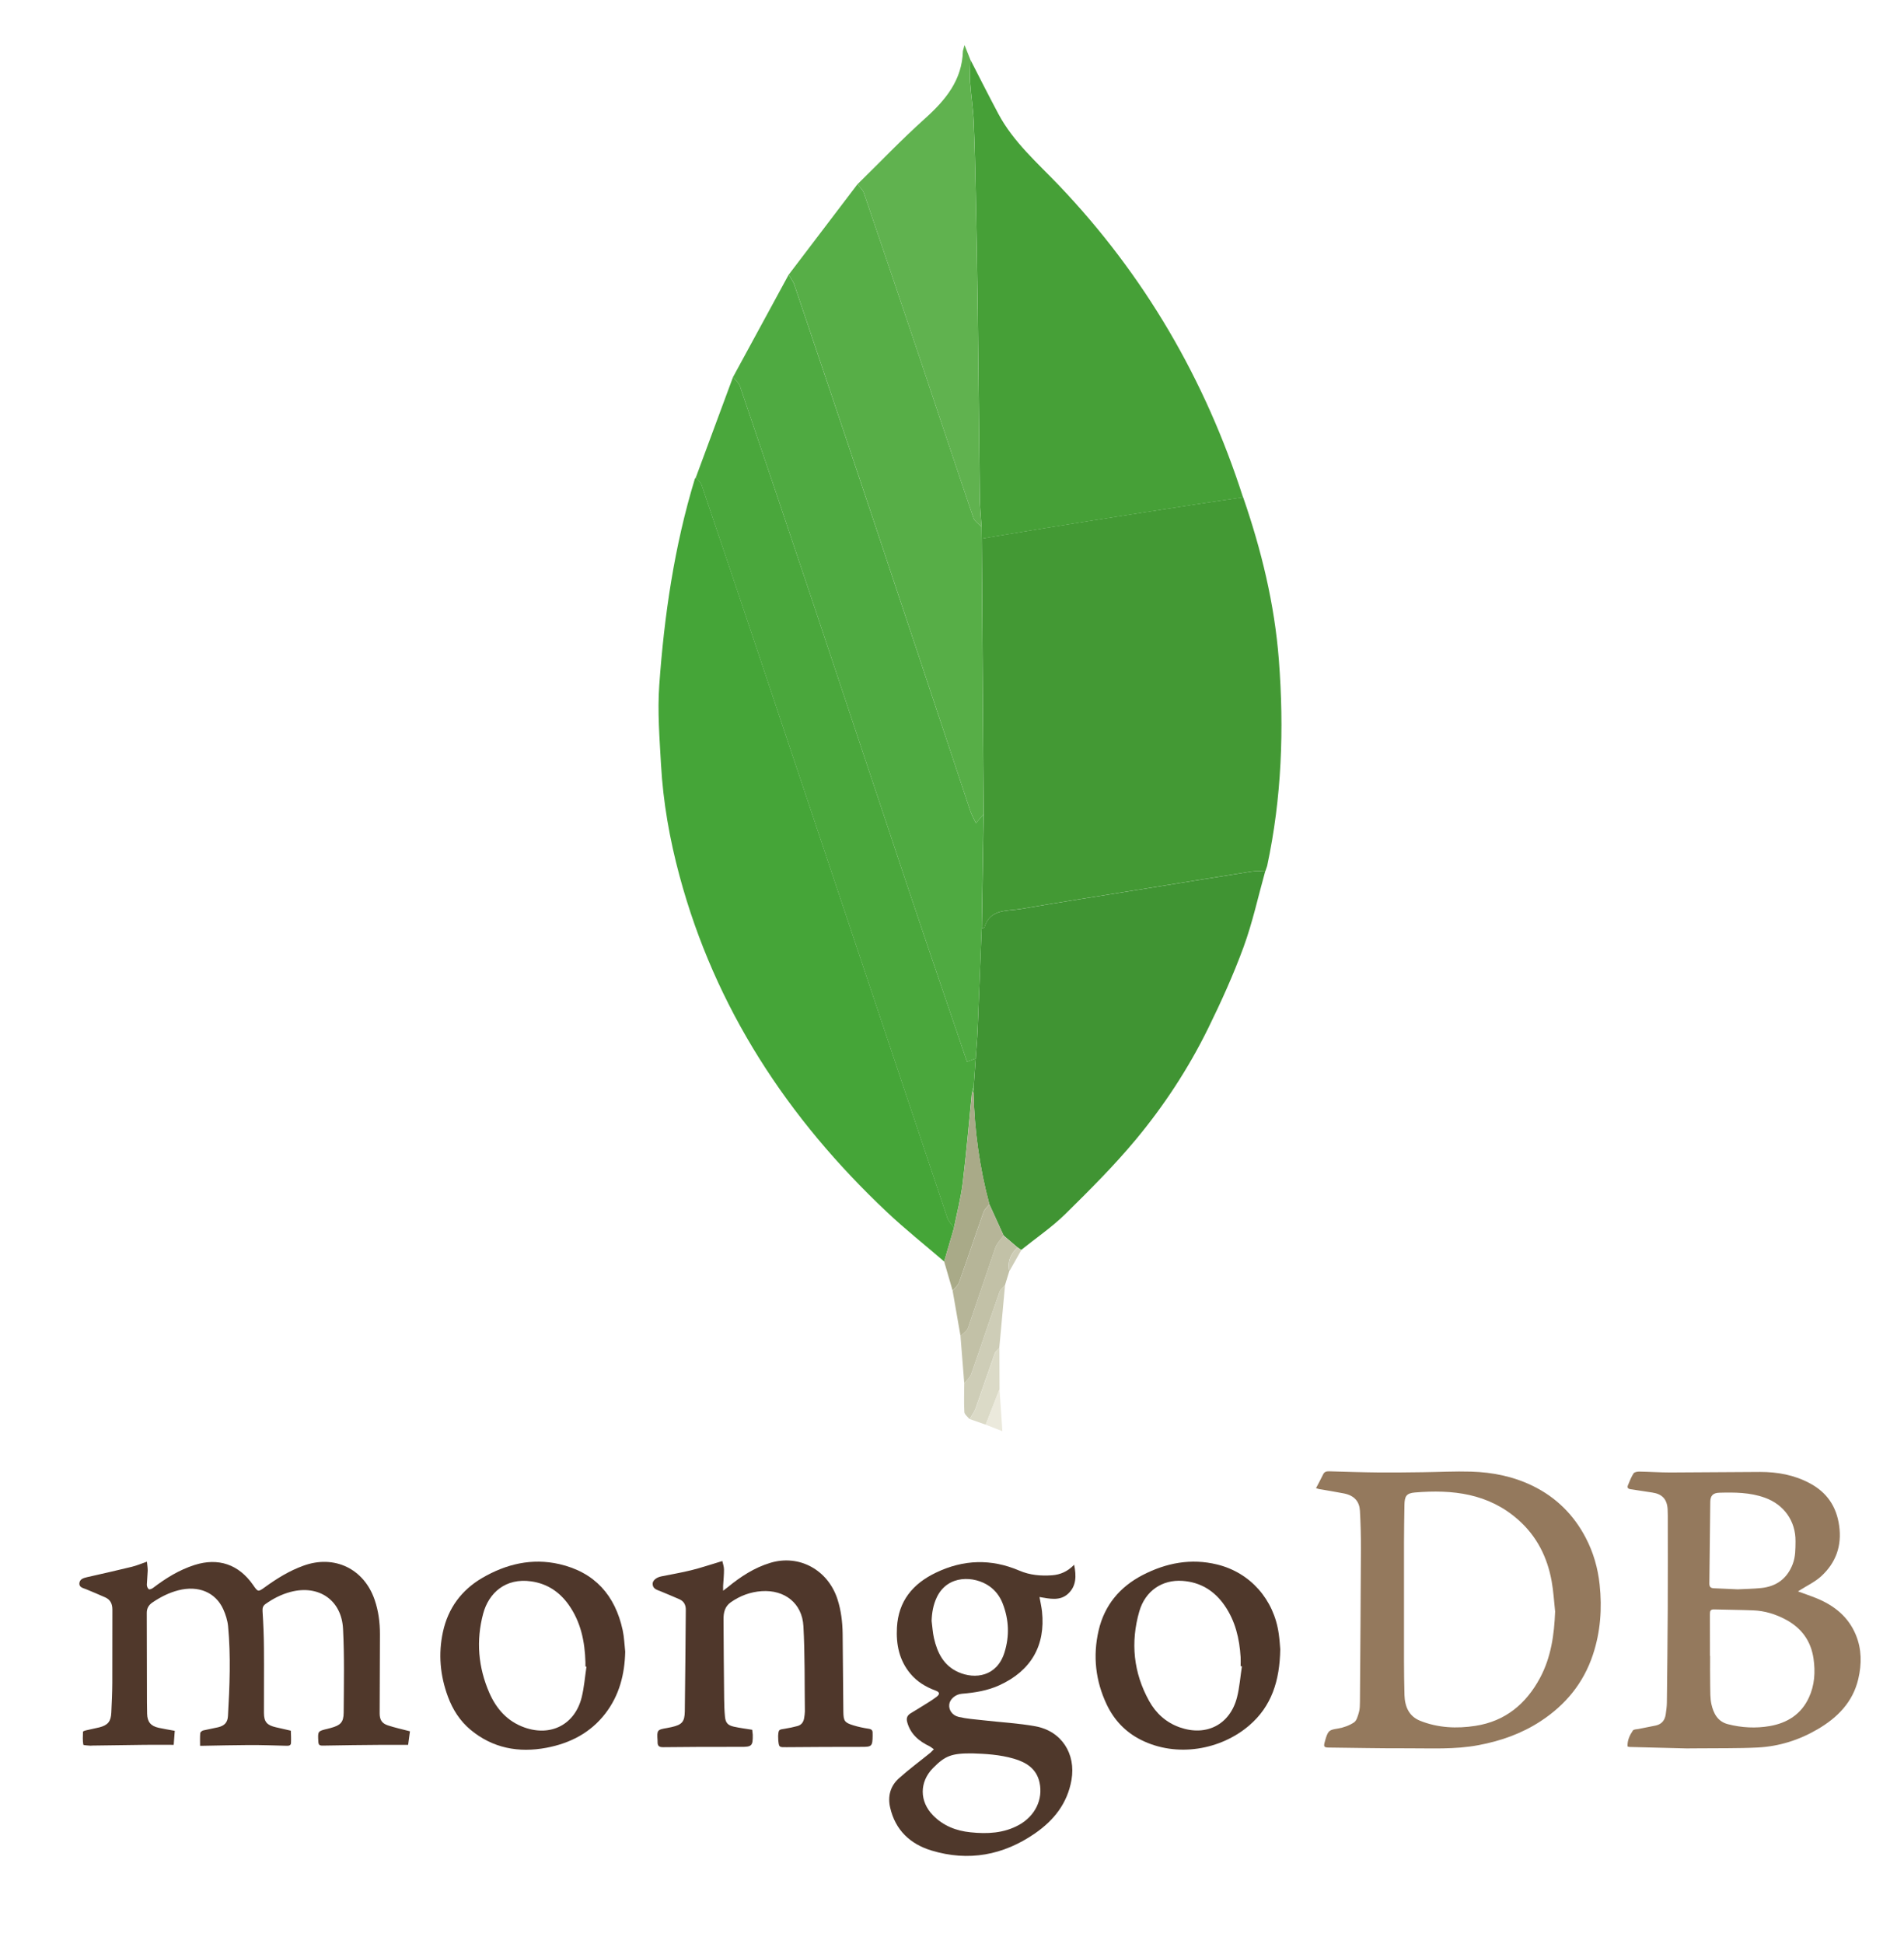
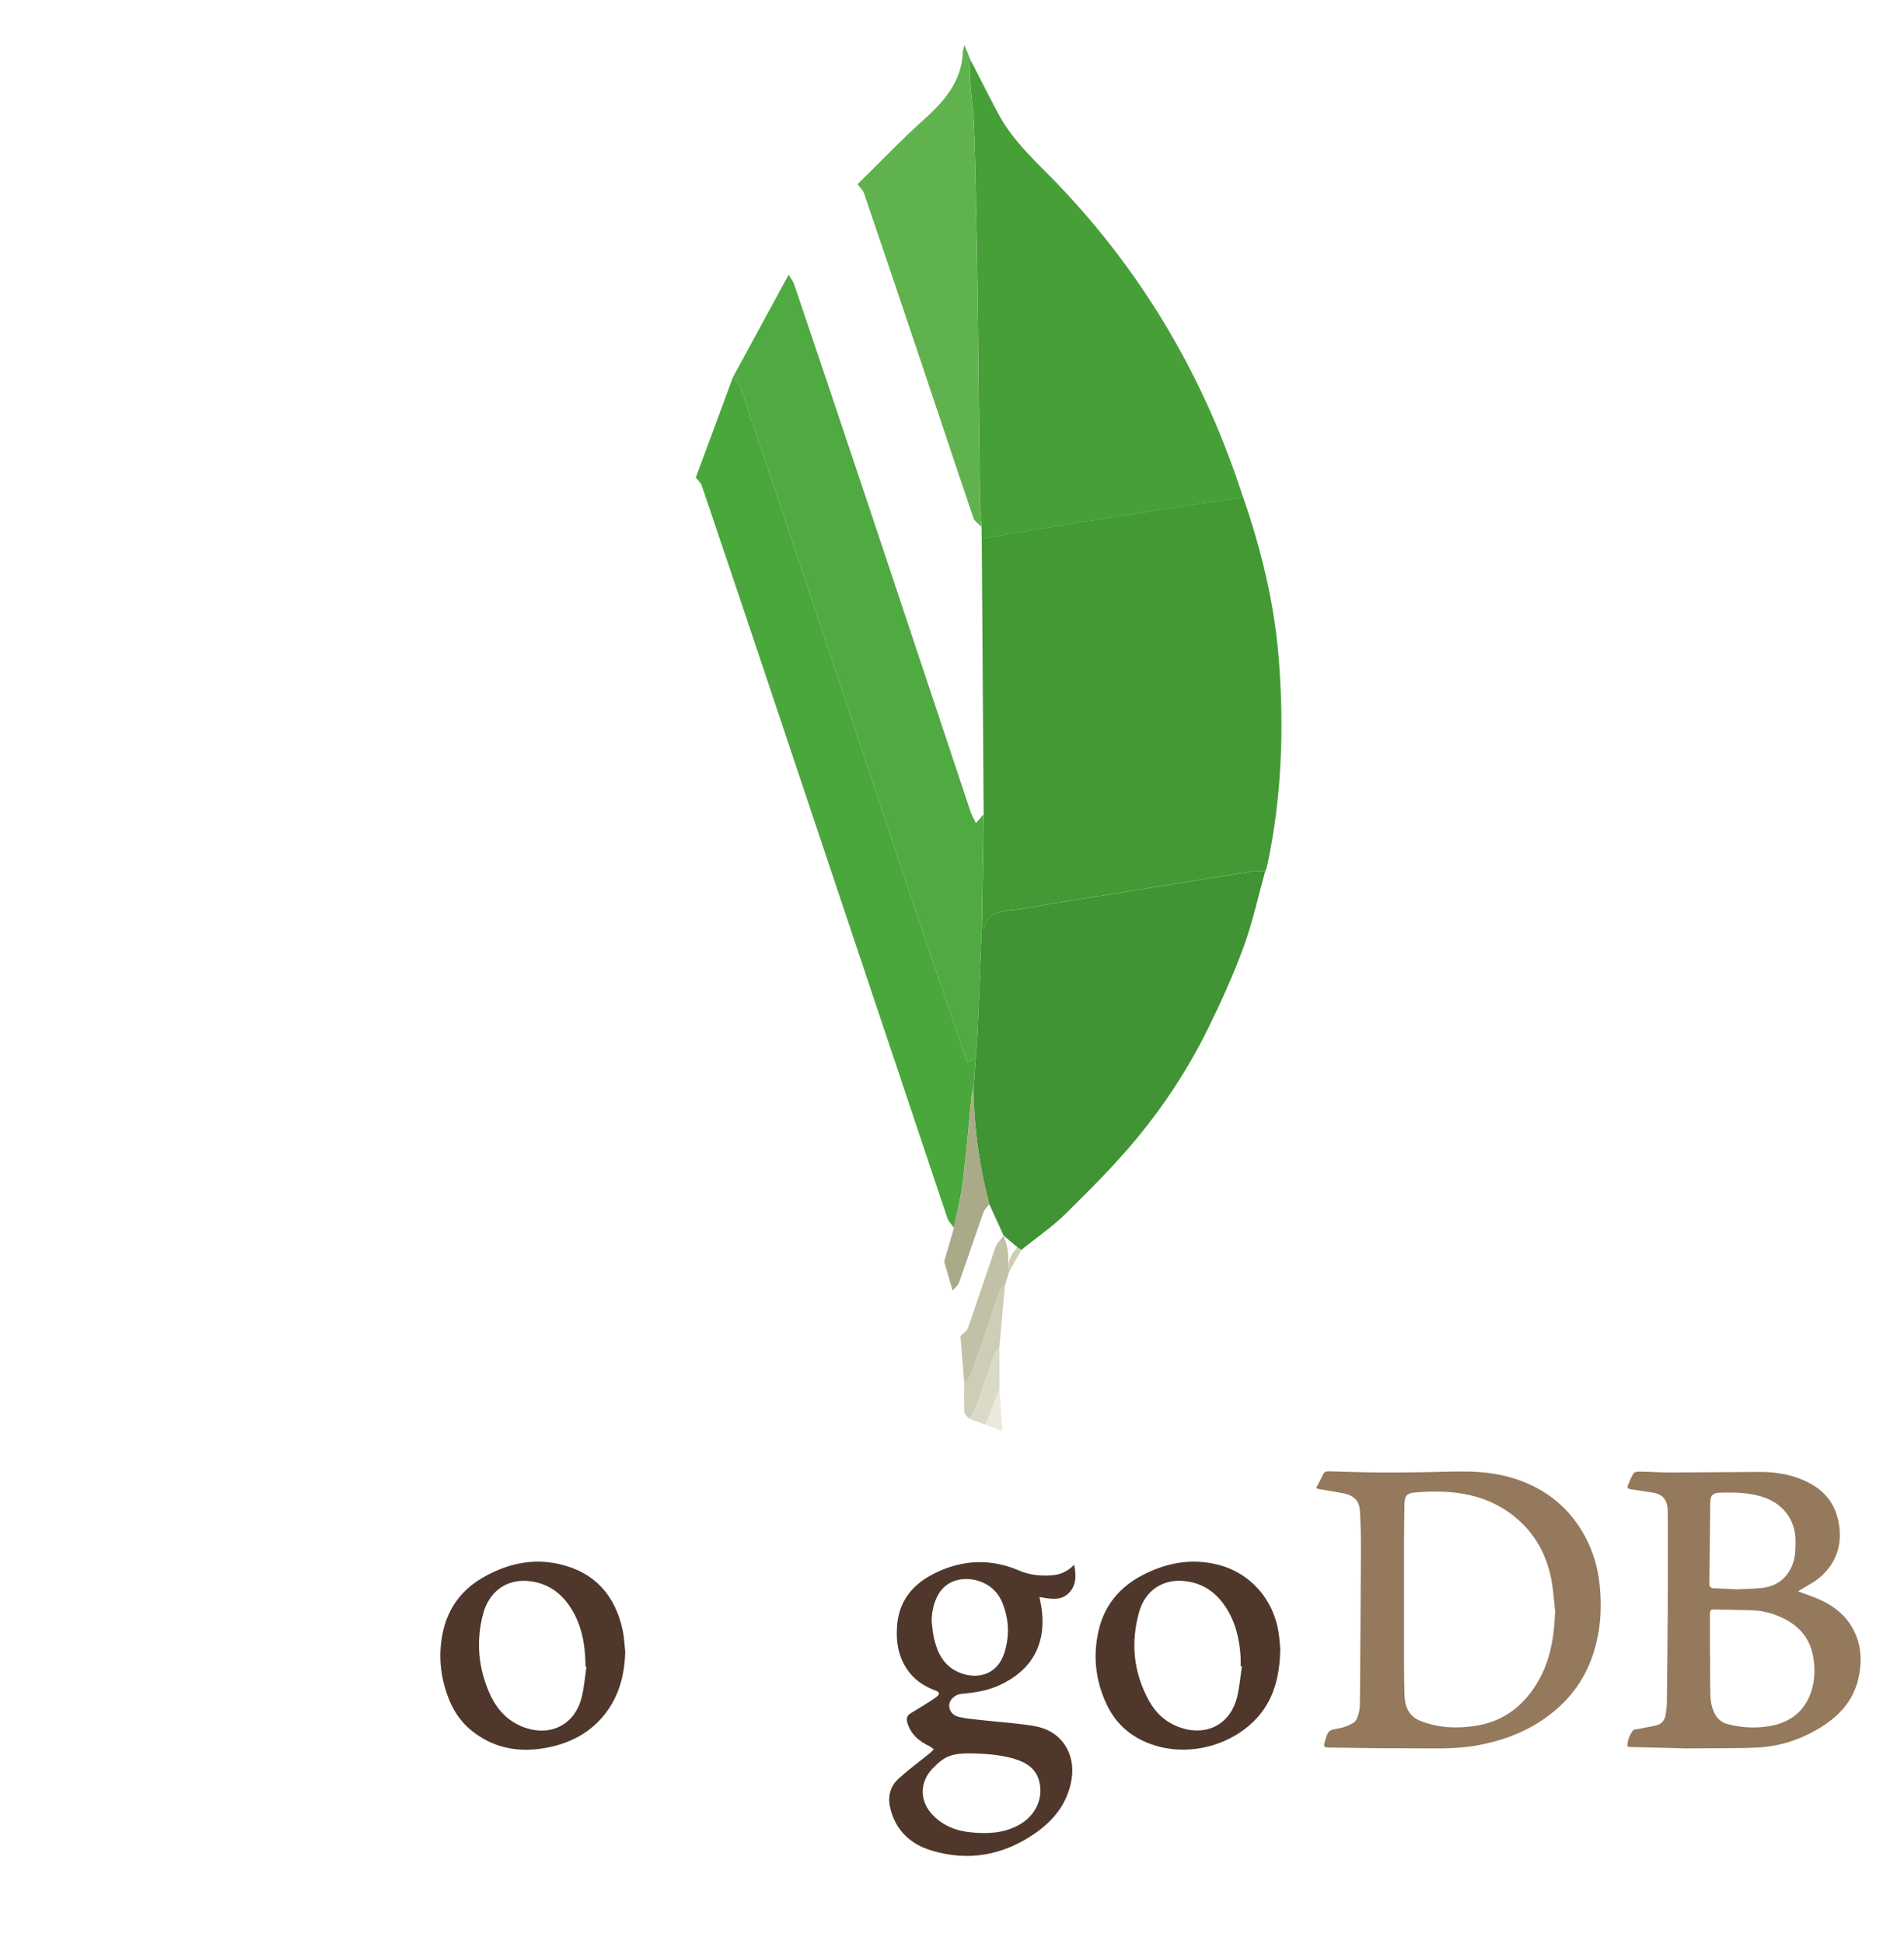
<svg xmlns="http://www.w3.org/2000/svg" width="48" height="49" viewBox="0 0 48 49" fill="none">
  <path fill-rule="evenodd" clip-rule="evenodd" d="M33.177 37.509C33.24 37.387 33.301 37.279 33.353 37.168C33.385 37.097 33.435 37.083 33.506 37.084C33.931 37.096 34.356 37.11 34.781 37.114C35.142 37.117 35.504 37.111 35.866 37.107C36.273 37.102 36.68 37.08 37.087 37.092C37.629 37.108 38.157 37.214 38.647 37.455C39.233 37.743 39.675 38.182 39.977 38.761C40.17 39.13 40.282 39.522 40.327 39.939C40.391 40.542 40.349 41.131 40.157 41.708C39.92 42.422 39.47 42.969 38.845 43.379C38.364 43.695 37.837 43.881 37.271 43.987C36.672 44.1 36.072 44.064 35.472 44.066C34.813 44.069 34.155 44.054 33.497 44.047C33.382 44.046 33.365 44.024 33.395 43.914L33.423 43.813C33.488 43.611 33.522 43.602 33.727 43.568C33.869 43.545 34.016 43.492 34.135 43.413C34.203 43.368 34.232 43.248 34.259 43.157C34.282 43.076 34.283 42.988 34.284 42.903C34.294 41.619 34.303 40.335 34.309 39.051C34.31 38.727 34.302 38.402 34.284 38.078C34.271 37.851 34.15 37.696 33.88 37.642C33.67 37.6 33.459 37.568 33.248 37.531L33.177 37.509ZM39.205 40.619C39.177 40.363 39.163 40.105 39.117 39.853C39.008 39.248 38.743 38.721 38.278 38.309C37.526 37.641 36.621 37.539 35.672 37.618C35.456 37.636 35.41 37.71 35.406 37.932C35.401 38.247 35.396 38.562 35.395 38.877C35.394 39.876 35.394 40.875 35.395 41.874C35.396 42.158 35.399 42.443 35.407 42.726C35.416 43.016 35.521 43.262 35.806 43.374C36.254 43.552 36.725 43.573 37.195 43.5C37.946 43.385 38.472 42.948 38.824 42.292C39.103 41.771 39.182 41.203 39.205 40.619ZM41.031 44.02C41.022 43.865 41.086 43.736 41.165 43.618C41.186 43.586 41.26 43.588 41.31 43.578L41.74 43.492C41.892 43.46 41.972 43.358 41.993 43.209C42.007 43.111 42.021 43.012 42.022 42.912C42.031 42.126 42.04 41.34 42.044 40.553C42.048 39.766 42.045 38.978 42.045 38.191L42.041 38.04C42.026 37.787 41.904 37.656 41.653 37.619L41.108 37.536C41.041 37.527 41.016 37.495 41.041 37.435C41.083 37.334 41.123 37.228 41.182 37.137C41.204 37.103 41.279 37.09 41.329 37.091C41.589 37.095 41.849 37.114 42.11 37.114L44.375 37.1C44.812 37.1 45.233 37.176 45.624 37.385C46.055 37.614 46.297 37.969 46.365 38.453C46.438 38.961 46.283 39.39 45.912 39.73C45.76 39.87 45.562 39.962 45.385 40.075L45.327 40.111C45.491 40.172 45.648 40.224 45.8 40.286C46.245 40.469 46.6 40.754 46.787 41.21C46.935 41.569 46.935 41.944 46.848 42.317C46.711 42.901 46.327 43.289 45.827 43.583C45.358 43.858 44.85 44.019 44.309 44.046C43.811 44.071 43.31 44.061 42.81 44.067L42.52 44.069C42.039 44.058 41.557 44.045 41.075 44.032L41.031 44.02ZM43.108 41.737H43.112C43.112 41.984 43.109 42.231 43.114 42.477C43.117 42.637 43.111 42.801 43.145 42.955C43.197 43.185 43.302 43.392 43.56 43.458C43.908 43.548 44.264 43.566 44.617 43.505C45.058 43.428 45.41 43.207 45.603 42.786C45.747 42.474 45.768 42.143 45.719 41.805C45.654 41.359 45.417 41.036 45.024 40.824C44.766 40.685 44.49 40.6 44.197 40.589C43.869 40.576 43.54 40.575 43.211 40.565C43.119 40.563 43.106 40.609 43.107 40.685C43.109 41.035 43.108 41.386 43.108 41.737ZM43.807 40.059C43.986 40.05 44.19 40.047 44.392 40.027C44.779 39.989 45.051 39.794 45.194 39.424C45.266 39.236 45.263 39.042 45.265 38.847C45.27 38.338 44.974 37.921 44.49 37.749C44.117 37.615 43.732 37.613 43.345 37.624C43.188 37.628 43.118 37.697 43.116 37.854L43.093 39.913C43.092 39.995 43.127 40.03 43.206 40.032L43.807 40.059Z" fill="#94795D" />
-   <path fill-rule="evenodd" clip-rule="evenodd" d="M4.406 43.625L4.379 43.979C4.124 43.979 3.889 43.977 3.654 43.979C3.211 43.984 2.768 43.991 2.325 43.997L2.282 44C2.218 43.993 2.103 43.993 2.1 43.974C2.082 43.868 2.088 43.758 2.092 43.649C2.093 43.636 2.136 43.621 2.161 43.615L2.506 43.538C2.721 43.482 2.796 43.389 2.806 43.167C2.818 42.917 2.83 42.667 2.831 42.416C2.834 41.801 2.83 41.186 2.833 40.57C2.833 40.426 2.784 40.319 2.649 40.26C2.49 40.19 2.329 40.121 2.167 40.055C2.091 40.025 1.992 40.008 2.001 39.905C2.01 39.8 2.106 39.773 2.197 39.752C2.572 39.667 2.949 39.583 3.323 39.491C3.444 39.462 3.559 39.412 3.704 39.362C3.711 39.44 3.725 39.514 3.724 39.588L3.702 39.941C3.701 39.981 3.722 40.034 3.751 40.056C3.769 40.07 3.83 40.045 3.86 40.022C4.18 39.778 4.519 39.568 4.906 39.445C5.505 39.255 6.019 39.431 6.379 39.947C6.505 40.129 6.506 40.129 6.682 40.002C6.984 39.783 7.299 39.589 7.653 39.462C8.428 39.182 9.173 39.537 9.443 40.318C9.541 40.602 9.579 40.895 9.578 41.194L9.571 43.181C9.57 43.345 9.625 43.438 9.781 43.489C9.956 43.546 10.137 43.586 10.335 43.637L10.289 43.979C10.065 43.979 9.858 43.978 9.652 43.979C9.148 43.984 8.644 43.987 8.14 43.998C8.053 44 8.03 43.979 8.025 43.897C8.011 43.634 8.008 43.634 8.256 43.575L8.339 43.553C8.581 43.487 8.662 43.413 8.664 43.168C8.669 42.464 8.684 41.758 8.648 41.055C8.611 40.326 8.032 39.938 7.326 40.124C7.095 40.185 6.886 40.292 6.692 40.43C6.627 40.477 6.614 40.531 6.619 40.613C6.639 40.923 6.652 41.234 6.654 41.545C6.659 42.089 6.652 42.633 6.654 43.178C6.655 43.398 6.73 43.483 6.948 43.534L7.272 43.608L7.332 43.622C7.336 43.725 7.341 43.829 7.336 43.932C7.333 43.997 7.282 44.003 7.226 44.002C6.912 43.994 6.597 43.983 6.282 43.984C5.899 43.985 5.517 43.996 5.134 44.002H5.044C5.044 43.892 5.039 43.787 5.048 43.683C5.05 43.658 5.094 43.622 5.124 43.615L5.502 43.535C5.662 43.495 5.738 43.413 5.747 43.25C5.79 42.497 5.821 41.743 5.75 40.989C5.736 40.843 5.688 40.694 5.628 40.56C5.434 40.133 5 39.955 4.498 40.083C4.26 40.144 4.045 40.253 3.842 40.391C3.746 40.456 3.7 40.542 3.7 40.651C3.7 41.403 3.703 42.155 3.705 42.907L3.709 43.196C3.714 43.399 3.8 43.505 4 43.549C4.129 43.578 4.26 43.598 4.406 43.625Z" fill="#50382B" />
  <path fill-rule="evenodd" clip-rule="evenodd" d="M27.079 39.439C27.137 39.721 27.136 39.976 26.928 40.169C26.722 40.36 26.461 40.296 26.206 40.253C26.23 40.387 26.256 40.501 26.269 40.617C26.361 41.475 25.992 42.112 25.196 42.476C24.895 42.614 24.576 42.664 24.25 42.691C24.088 42.703 23.946 42.827 23.931 42.96C23.915 43.095 24 43.234 24.169 43.275C24.369 43.322 24.578 43.336 24.783 43.359C25.223 43.41 25.668 43.432 26.103 43.511C26.761 43.63 27.128 44.204 27.012 44.865C26.909 45.453 26.569 45.88 26.094 46.209C25.294 46.763 24.416 46.925 23.482 46.642C22.948 46.48 22.571 46.129 22.441 45.56C22.375 45.276 22.445 45.018 22.659 44.825C22.913 44.596 23.191 44.392 23.457 44.176L23.543 44.09L23.444 44.02C23.173 43.891 22.955 43.715 22.871 43.408C22.842 43.304 22.872 43.236 22.96 43.182C23.11 43.092 23.259 43 23.407 42.907C23.477 42.863 23.546 42.818 23.611 42.768C23.699 42.7 23.692 42.65 23.586 42.611C23.34 42.52 23.121 42.389 22.952 42.186C22.669 41.849 22.588 41.446 22.612 41.021C22.648 40.358 23.008 39.92 23.594 39.639C24.29 39.305 24.989 39.284 25.699 39.588C25.961 39.701 26.238 39.725 26.52 39.705C26.73 39.69 26.914 39.611 27.079 39.439ZM24.512 44.194C23.99 44.19 23.826 44.254 23.519 44.566C23.176 44.917 23.177 45.402 23.52 45.754C23.78 46.021 24.105 46.146 24.466 46.183C24.888 46.227 25.304 46.209 25.687 45.998C26.096 45.772 26.299 45.352 26.207 44.929C26.131 44.58 25.874 44.42 25.561 44.328C25.204 44.224 24.836 44.204 24.512 44.194ZM23.486 40.854C23.505 40.999 23.513 41.146 23.545 41.288C23.629 41.656 23.789 41.98 24.155 42.144C24.585 42.337 25.135 42.254 25.323 41.65C25.452 41.236 25.436 40.826 25.28 40.422C25.211 40.242 25.099 40.09 24.939 39.978C24.566 39.718 23.892 39.683 23.617 40.259C23.528 40.446 23.493 40.645 23.486 40.854Z" fill="#4F382B" />
-   <path fill-rule="evenodd" clip-rule="evenodd" d="M18.21 39.346C18.224 39.41 18.251 39.483 18.252 39.556C18.253 39.695 18.238 39.834 18.23 39.973V40.094L18.348 40.004C18.671 39.739 19.017 39.512 19.421 39.391C20.149 39.171 20.876 39.57 21.114 40.312C21.204 40.593 21.239 40.883 21.243 41.178C21.25 41.833 21.255 42.488 21.261 43.142C21.264 43.377 21.291 43.419 21.513 43.487C21.639 43.526 21.769 43.553 21.899 43.573C21.971 43.584 22.002 43.613 21.998 43.683L21.999 43.747C21.996 44.018 21.977 44.031 21.714 44.03C21.085 44.029 20.456 44.033 19.827 44.038C19.64 44.039 19.639 44.045 19.62 43.86L19.617 43.753C19.628 43.593 19.632 43.595 19.789 43.572C19.895 43.556 20 43.532 20.103 43.505C20.209 43.477 20.26 43.399 20.274 43.294C20.282 43.241 20.291 43.187 20.291 43.134C20.282 42.419 20.293 41.702 20.254 40.988C20.223 40.41 19.782 40.066 19.201 40.105C18.917 40.125 18.66 40.22 18.425 40.384C18.27 40.492 18.239 40.649 18.24 40.817C18.243 41.486 18.249 42.155 18.256 42.824C18.258 42.971 18.262 43.118 18.276 43.263C18.29 43.422 18.346 43.486 18.502 43.521C18.651 43.554 18.804 43.573 18.963 43.599L18.977 43.722C18.982 44.009 18.952 44.031 18.673 44.03C18.023 44.027 17.372 44.031 16.722 44.038C16.619 44.04 16.576 44.008 16.578 43.908L16.577 43.865C16.56 43.607 16.567 43.597 16.812 43.555L16.927 43.532C17.192 43.472 17.26 43.401 17.264 43.133C17.276 42.281 17.281 41.43 17.289 40.578C17.291 40.456 17.244 40.361 17.13 40.31C16.971 40.24 16.809 40.173 16.648 40.106C16.558 40.07 16.456 40.046 16.453 39.923C16.451 39.836 16.544 39.759 16.671 39.733C16.926 39.681 17.184 39.638 17.436 39.575C17.688 39.512 17.934 39.428 18.21 39.346Z" fill="#4F372B" />
  <path fill-rule="evenodd" clip-rule="evenodd" d="M32.275 41.568C32.263 42.364 32.056 43.007 31.494 43.489C30.782 44.102 29.67 44.31 28.761 43.852C28.374 43.657 28.089 43.357 27.903 42.968C27.618 42.37 27.547 41.741 27.696 41.097C27.843 40.46 28.229 39.998 28.806 39.699C29.4 39.392 30.026 39.272 30.685 39.433C31.52 39.637 32.119 40.317 32.238 41.184C32.26 41.335 32.268 41.489 32.275 41.568ZM31.309 41.999L31.276 41.995C31.276 41.92 31.281 41.845 31.276 41.77C31.248 41.303 31.143 40.858 30.873 40.467C30.616 40.096 30.266 39.878 29.811 39.846C29.301 39.81 28.873 40.095 28.722 40.615C28.497 41.397 28.573 42.158 28.97 42.874C29.143 43.186 29.399 43.417 29.742 43.538C30.414 43.774 31.011 43.468 31.186 42.779C31.25 42.525 31.269 42.259 31.309 41.999Z" fill="#4F382B" />
  <path fill-rule="evenodd" clip-rule="evenodd" d="M15.762 41.632C15.748 42.202 15.614 42.73 15.261 43.189C14.883 43.68 14.364 43.942 13.774 44.053C13.076 44.184 12.421 44.065 11.86 43.597C11.594 43.374 11.412 43.089 11.292 42.764C11.095 42.231 11.046 41.686 11.167 41.13C11.297 40.534 11.633 40.08 12.153 39.774C12.756 39.422 13.406 39.265 14.1 39.423C14.992 39.627 15.508 40.209 15.698 41.089C15.736 41.267 15.742 41.451 15.762 41.632ZM14.785 42.008L14.759 42.004V41.897C14.744 41.374 14.642 40.875 14.33 40.44C14.098 40.117 13.789 39.915 13.391 39.858C12.744 39.766 12.321 40.15 12.181 40.671C11.998 41.353 12.055 42.026 12.338 42.672C12.515 43.075 12.794 43.389 13.223 43.541C13.891 43.778 14.496 43.464 14.665 42.778C14.727 42.527 14.746 42.265 14.785 42.008Z" fill="#4F372B" />
  <path fill-rule="evenodd" clip-rule="evenodd" d="M31.34 12.534C31.8 13.864 32.131 15.222 32.24 16.629C32.375 18.375 32.313 20.109 31.945 21.826L31.898 21.963C31.782 21.963 31.665 21.949 31.552 21.966C30.598 22.116 29.646 22.272 28.693 22.426C27.708 22.586 26.722 22.739 25.738 22.909C25.39 22.969 24.959 22.898 24.818 23.379L24.751 23.402L24.798 20.523L24.75 13.576L25.209 13.497C25.959 13.374 26.71 13.249 27.461 13.13C28.358 12.988 29.255 12.849 30.151 12.71C30.547 12.649 30.944 12.593 31.34 12.534Z" fill="#439934" />
-   <path fill-rule="evenodd" clip-rule="evenodd" d="M23.802 31.796C23.318 31.379 22.817 30.982 22.353 30.544C19.856 28.189 18.03 25.416 17.13 22.074C16.882 21.154 16.717 20.219 16.664 19.269C16.627 18.604 16.573 17.933 16.62 17.271C16.745 15.511 17 13.768 17.516 12.073L17.544 12.034C17.594 12.1 17.666 12.16 17.692 12.235C18.196 13.718 18.696 15.203 19.193 16.69C20.757 21.359 22.318 26.029 23.884 30.697C23.915 30.788 23.994 30.863 24.051 30.945L23.802 31.796Z" fill="#45A538" />
  <path fill-rule="evenodd" clip-rule="evenodd" d="M31.338 12.537C30.942 12.595 30.546 12.652 30.15 12.713C29.253 12.852 28.356 12.991 27.46 13.133C26.709 13.252 25.958 13.377 25.208 13.5L24.749 13.579L24.745 13.28C24.73 13.034 24.704 12.787 24.701 12.541L24.649 7.834C24.637 6.852 24.619 5.87 24.599 4.888C24.587 4.278 24.574 3.667 24.547 3.058C24.532 2.73 24.479 2.405 24.458 2.077C24.445 1.889 24.462 1.699 24.466 1.51C24.7 1.964 24.929 2.42 25.169 2.87C25.549 3.582 26.155 4.106 26.701 4.678C28.855 6.939 30.385 9.567 31.338 12.537Z" fill="#46A037" />
  <path fill-rule="evenodd" clip-rule="evenodd" d="M24.748 23.404L24.816 23.381C24.956 22.9 25.388 22.971 25.736 22.911C26.719 22.741 27.705 22.588 28.69 22.428C29.643 22.274 30.596 22.118 31.549 21.968C31.662 21.95 31.78 21.965 31.895 21.965C31.717 22.601 31.577 23.251 31.351 23.869C31.094 24.57 30.784 25.255 30.454 25.926C29.961 26.929 29.347 27.865 28.634 28.723C28.084 29.384 27.471 29.995 26.858 30.599C26.518 30.932 26.118 31.204 25.745 31.504L25.649 31.438L25.301 31.141L24.941 30.352C24.694 29.429 24.564 28.489 24.542 27.533L24.549 27.373L24.598 26.678C24.614 26.44 24.636 26.203 24.646 25.966C24.682 25.112 24.714 24.258 24.748 23.404Z" fill="#409433" />
  <path fill-rule="evenodd" clip-rule="evenodd" d="M24.748 23.404C24.714 24.258 24.682 25.113 24.645 25.967C24.635 26.205 24.614 26.442 24.597 26.679L24.378 26.762C23.892 25.329 23.404 23.911 22.928 22.49C22.14 20.138 21.362 17.783 20.575 15.431C19.941 13.532 19.3 11.635 18.656 9.74C18.626 9.651 18.54 9.581 18.48 9.503L19.882 6.924C19.93 7.008 19.994 7.086 20.024 7.176C20.673 9.096 21.32 11.017 21.962 12.939C22.798 15.44 23.628 17.942 24.463 20.444C24.496 20.544 24.551 20.636 24.603 20.748L24.795 20.525C24.779 21.485 24.763 22.444 24.748 23.404Z" fill="#4FAA41" />
  <path fill-rule="evenodd" clip-rule="evenodd" d="M18.48 9.502C18.54 9.581 18.626 9.65 18.656 9.739C19.3 11.635 19.941 13.531 20.575 15.43C21.362 17.782 22.14 20.137 22.928 22.489C23.404 23.91 23.892 25.328 24.378 26.761L24.597 26.678L24.548 27.373L24.503 27.533C24.427 28.294 24.363 29.057 24.27 29.816C24.224 30.197 24.124 30.57 24.049 30.947C23.992 30.865 23.913 30.79 23.882 30.699C22.316 26.03 20.755 21.36 19.191 16.691C18.694 15.205 18.193 13.72 17.69 12.236C17.664 12.161 17.592 12.102 17.542 12.035L18.48 9.502Z" fill="#4AA73C" />
-   <path fill-rule="evenodd" clip-rule="evenodd" d="M24.796 20.525L24.604 20.748C24.552 20.636 24.497 20.544 24.463 20.444C23.629 17.943 22.799 15.44 21.963 12.939C21.321 11.017 20.674 9.096 20.025 7.176C19.995 7.086 19.931 7.008 19.883 6.924L21.617 4.643C21.672 4.716 21.75 4.781 21.778 4.863C22.26 6.273 22.737 7.684 23.211 9.096C23.655 10.415 24.091 11.736 24.54 13.053C24.57 13.141 24.674 13.203 24.744 13.278L24.748 13.578L24.796 20.525Z" fill="#57AE47" />
  <path fill-rule="evenodd" clip-rule="evenodd" d="M24.744 13.279C24.674 13.204 24.57 13.142 24.54 13.054C24.091 11.737 23.655 10.416 23.211 9.097C22.737 7.685 22.26 6.273 21.778 4.863C21.75 4.781 21.672 4.716 21.617 4.644C22.181 4.091 22.728 3.519 23.314 2.992C23.836 2.524 24.255 2.022 24.275 1.283L24.316 1.135L24.465 1.509C24.461 1.698 24.444 1.888 24.456 2.076C24.478 2.404 24.531 2.73 24.545 3.057C24.573 3.666 24.586 4.277 24.598 4.887C24.618 5.869 24.636 6.851 24.648 7.833L24.699 12.541C24.703 12.787 24.729 13.033 24.744 13.279Z" fill="#60B24F" />
  <path fill-rule="evenodd" clip-rule="evenodd" d="M24.051 30.946C24.127 30.569 24.226 30.196 24.272 29.815C24.365 29.056 24.43 28.294 24.506 27.533L24.525 27.53L24.544 27.533C24.565 28.488 24.695 29.428 24.943 30.352C24.892 30.418 24.821 30.477 24.794 30.552C24.586 31.139 24.39 31.732 24.18 32.318C24.152 32.399 24.072 32.461 24.016 32.531L23.802 31.796L24.051 30.946Z" fill="#A9AA88" />
-   <path fill-rule="evenodd" clip-rule="evenodd" d="M24.016 32.534C24.072 32.463 24.152 32.401 24.18 32.321C24.39 31.734 24.586 31.142 24.794 30.555C24.821 30.48 24.892 30.421 24.943 30.354L25.302 31.143C25.231 31.243 25.133 31.334 25.094 31.447L24.405 33.469C24.377 33.55 24.28 33.607 24.215 33.676L24.016 32.534Z" fill="#B6B598" />
-   <path fill-rule="evenodd" clip-rule="evenodd" d="M24.214 33.676C24.279 33.607 24.375 33.55 24.404 33.469L25.093 31.447C25.131 31.335 25.23 31.243 25.301 31.143L25.649 31.44C25.481 31.606 25.388 31.798 25.444 32.04L25.338 32.386C25.29 32.446 25.22 32.497 25.197 32.565C24.956 33.254 24.727 33.946 24.485 34.634C24.454 34.721 24.369 34.79 24.309 34.867L24.214 33.676Z" fill="#C2C1A7" />
+   <path fill-rule="evenodd" clip-rule="evenodd" d="M24.214 33.676C24.279 33.607 24.375 33.55 24.404 33.469L25.093 31.447C25.131 31.335 25.23 31.243 25.301 31.143C25.481 31.606 25.388 31.798 25.444 32.04L25.338 32.386C25.29 32.446 25.22 32.497 25.197 32.565C24.956 33.254 24.727 33.946 24.485 34.634C24.454 34.721 24.369 34.79 24.309 34.867L24.214 33.676Z" fill="#C2C1A7" />
  <path fill-rule="evenodd" clip-rule="evenodd" d="M24.309 34.866C24.369 34.788 24.454 34.72 24.485 34.633C24.727 33.945 24.956 33.252 25.197 32.564C25.22 32.496 25.29 32.445 25.338 32.385L25.192 33.974C25.153 34.019 25.097 34.058 25.078 34.11L24.593 35.501C24.559 35.596 24.493 35.68 24.442 35.769C24.397 35.71 24.316 35.653 24.312 35.591C24.298 35.35 24.308 35.108 24.309 34.866Z" fill="#CECDB7" />
  <path fill-rule="evenodd" clip-rule="evenodd" d="M24.445 35.767C24.496 35.678 24.562 35.593 24.596 35.498L25.081 34.108C25.1 34.055 25.156 34.016 25.195 33.971L25.199 35.014L24.85 35.909L24.445 35.767Z" fill="#DBDAC7" />
  <path fill-rule="evenodd" clip-rule="evenodd" d="M24.849 35.909L25.198 35.014L25.27 36.073L24.849 35.909Z" fill="#EBE9DC" />
  <path fill-rule="evenodd" clip-rule="evenodd" d="M25.446 32.041C25.39 31.798 25.483 31.606 25.651 31.44L25.748 31.506L25.446 32.041Z" fill="#CECDB7" />
  <path fill-rule="evenodd" clip-rule="evenodd" d="M24.546 27.534L24.527 27.53L24.508 27.534L24.552 27.373L24.546 27.534Z" fill="#4FAA41" />
</svg>